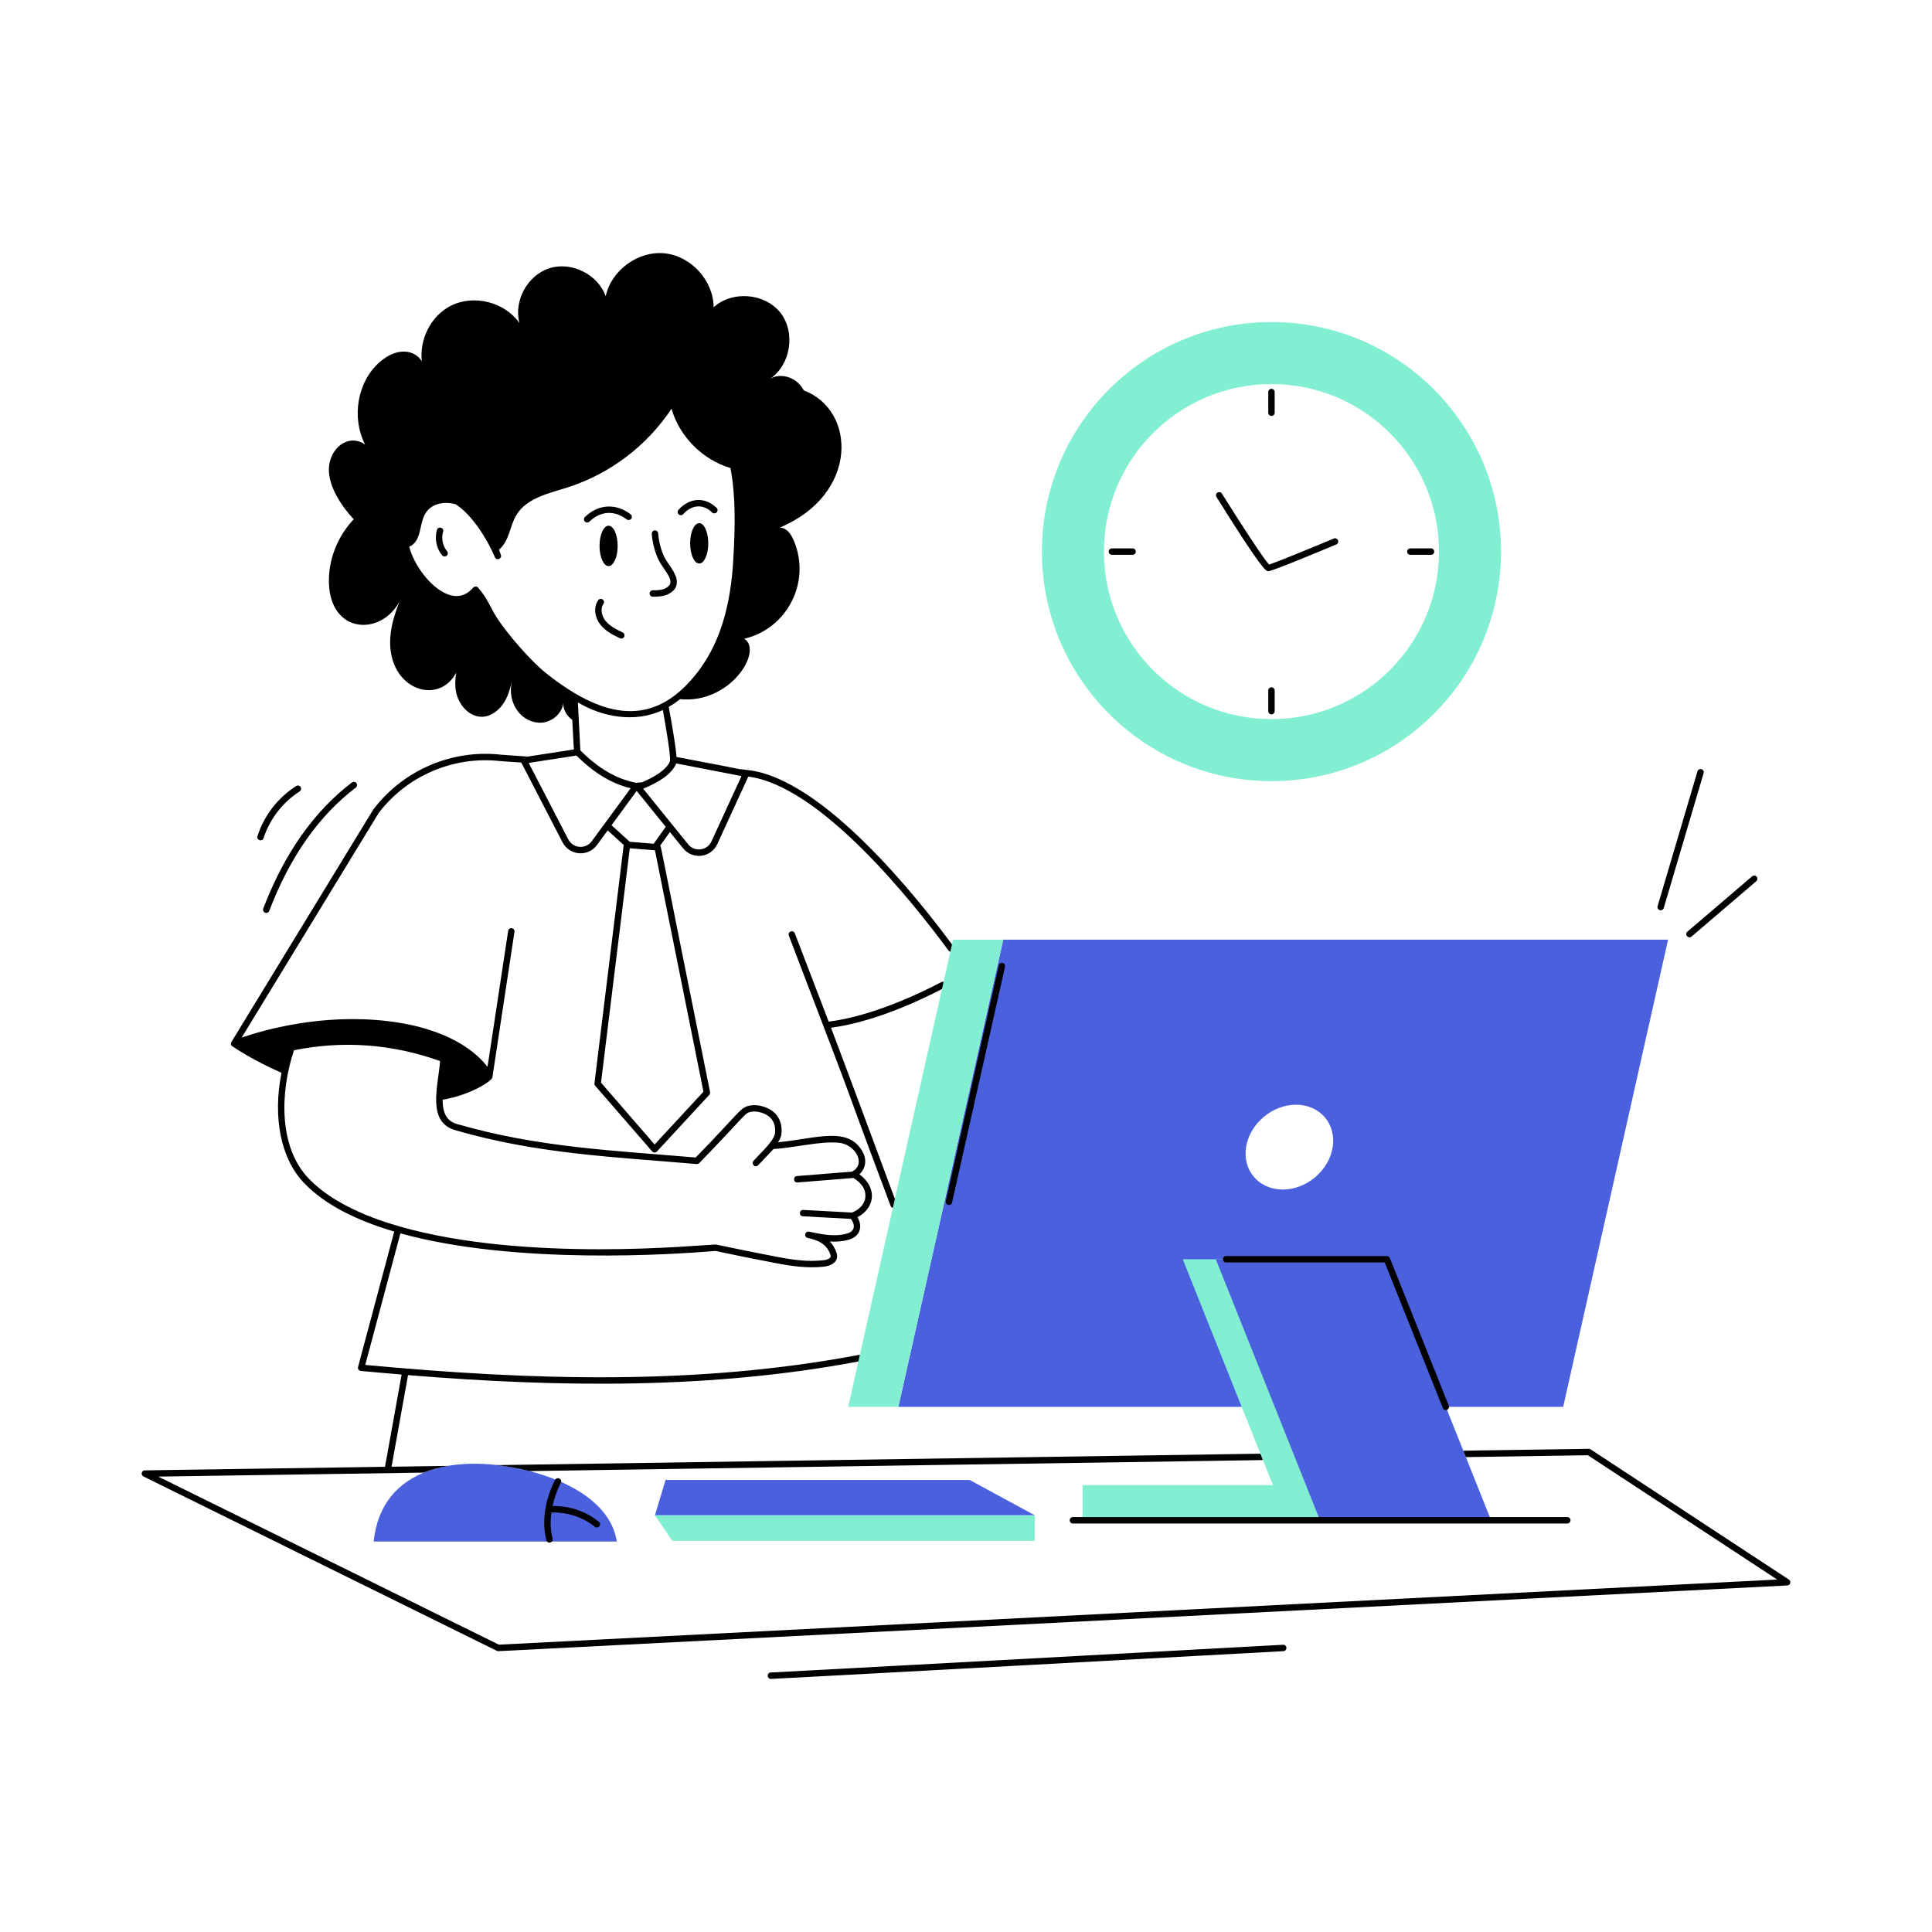
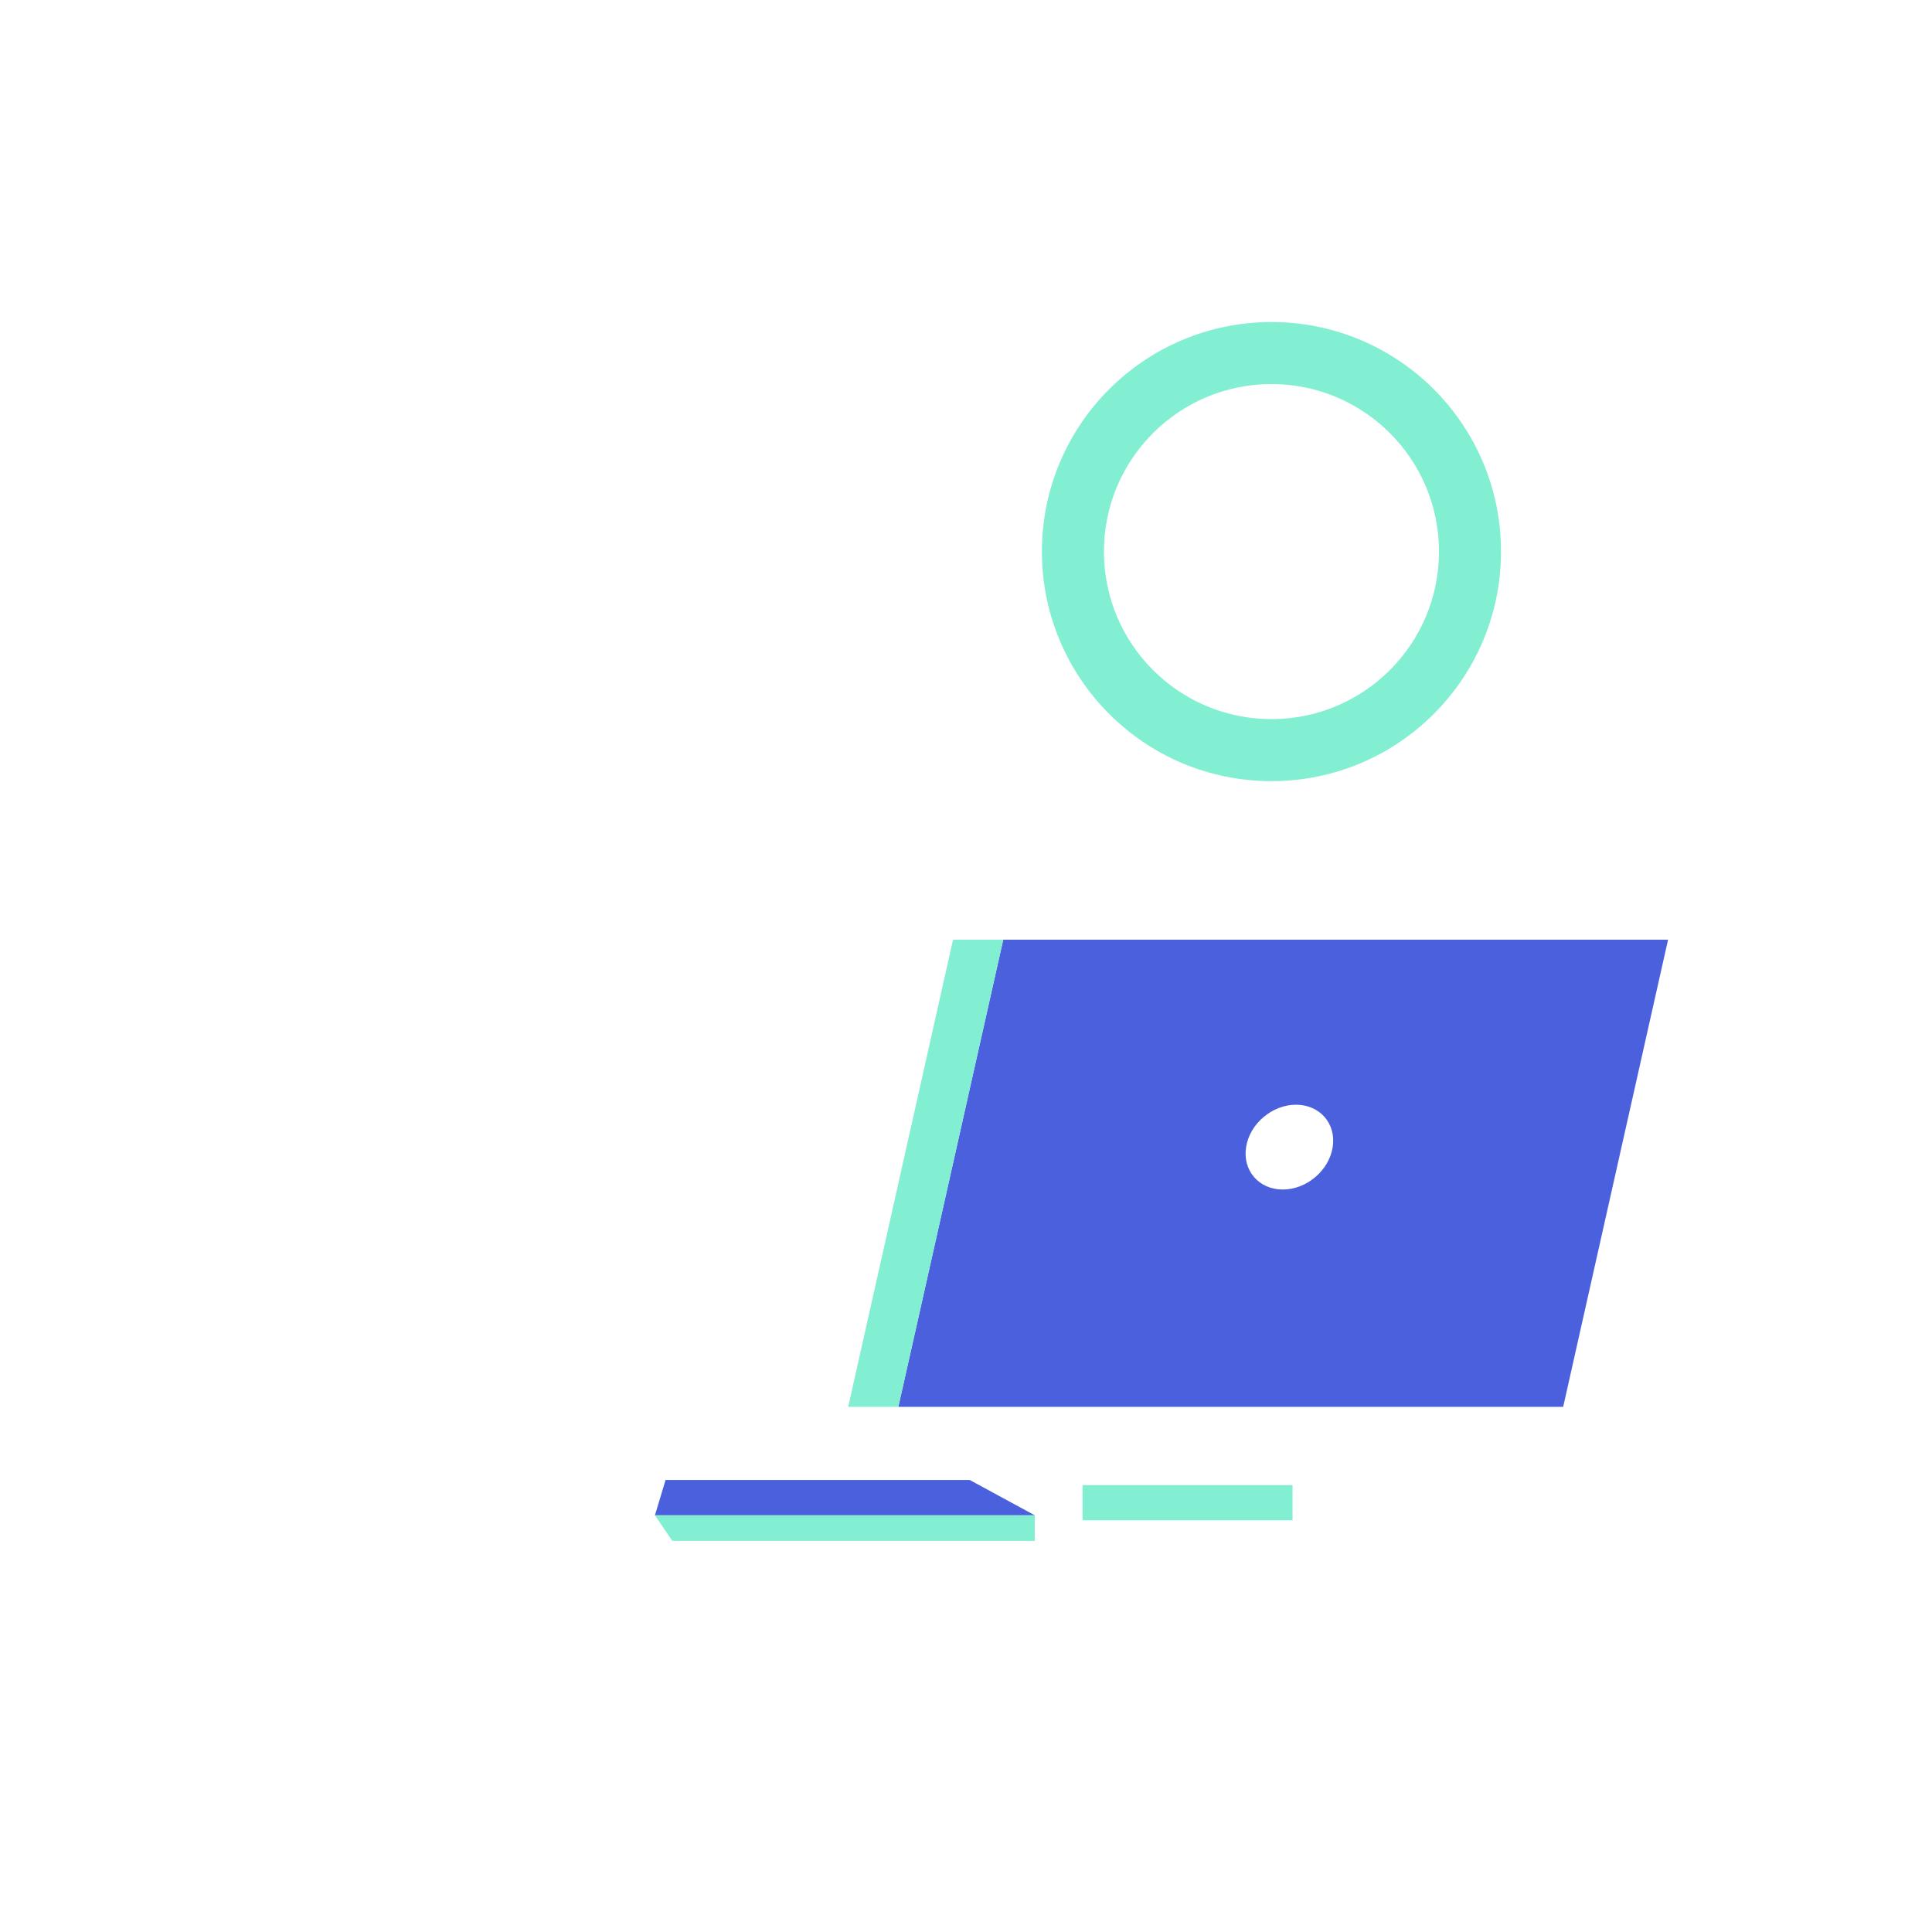
<svg xmlns="http://www.w3.org/2000/svg" width="605" height="605" viewBox="0 0 605 605" fill="none">
  <path d="M398.164 100.843C358.449 100.843 326.268 133.025 326.268 172.719C326.268 212.434 358.449 244.615 398.164 244.615C437.858 244.615 470.04 212.434 470.04 172.719C470.04 133.025 437.858 100.843 398.164 100.843ZM398.164 225.19C369.177 225.19 345.693 201.706 345.693 172.719C345.693 143.752 369.177 120.269 398.164 120.269C427.131 120.269 450.614 143.752 450.614 172.719C450.614 201.706 427.131 225.19 398.164 225.19Z" fill="#83EFD2" />
  <path d="M314.155 294.253L281.311 440.556H489.505L522.35 294.253H314.155ZM417.328 359.219C416.183 366.551 409.172 372.497 401.679 372.497C394.207 372.497 389.064 366.551 390.209 359.219C391.354 351.886 398.365 345.94 405.838 345.94C413.331 345.94 418.473 351.886 417.328 359.219Z" fill="#4B60DD" />
-   <path d="M456.601 476.072H403.005C402.155 473.94 406.086 483.795 394.689 455.22L370.382 394.333H423.957L456.601 476.072Z" fill="#83EFD2" />
  <path d="M404.751 465.059H338.998V476.066H404.751V465.059Z" fill="#83EFD2" />
-   <path d="M466.926 476.072H413.351L380.728 394.333H434.303C436.246 399.201 464.982 471.2 466.926 476.072ZM193.143 482.721H117.009C119.435 459.197 143.321 454.885 165.783 460.664C179.021 464.039 191.416 471.271 193.143 482.721Z" fill="#4B60DD" />
  <path d="M303.654 463.448L324.038 474.514H205.087L208.422 463.448H303.654Z" fill="#4B60DD" />
-   <path d="M324.038 474.514V482.512H210.52L205.087 474.514H324.038Z" fill="#83EFD2" />
-   <path d="M296.142 307.97C295.885 307.48 295.279 307.286 294.786 307.546C287.288 311.472 272.857 318.215 259.503 319.928L248.895 292.264C248.697 291.747 248.118 291.488 247.597 291.686C247.079 291.885 246.82 292.466 247.02 292.984C274.112 363.685 258.576 323.558 278.882 377.588C279.346 378.829 281.232 378.143 280.766 376.888C276.936 366.537 264.153 332.136 260.233 321.831C273.054 320.091 286.535 314.133 295.718 309.326C296.209 309.069 296.399 308.461 296.142 307.97ZM183.172 161.888C182.77 162.27 182.756 162.906 183.139 163.307C183.523 163.71 184.16 163.722 184.559 163.339C188.185 159.879 192.495 159.803 196.256 162.638C196.699 162.974 197.33 162.885 197.662 162.442C197.997 161.999 197.908 161.369 197.466 161.035C192.839 157.543 187.433 157.815 183.172 161.888ZM222.996 160.478C223.395 160.863 224.031 160.854 224.416 160.455C224.802 160.056 224.792 159.421 224.393 159.034C220.717 155.476 215.9 155.842 212.466 159.651C211.885 160.295 212.344 161.329 213.212 161.329C213.487 161.329 213.759 161.217 213.957 160.997C216.581 158.088 220.078 157.656 222.996 160.478ZM208.324 174.975C207.193 172.985 206.261 169.641 206.109 167.026C206.078 166.472 205.595 166.059 205.049 166.082C204.495 166.114 204.072 166.589 204.104 167.142C204.275 170.076 205.292 173.705 206.578 175.968C208.563 179.461 212.134 182.593 208.134 184.343C207.02 184.83 205.698 184.839 204.419 184.847C203.865 184.851 203.418 185.303 203.422 185.857C203.426 186.41 203.874 186.856 204.426 186.856C205.984 186.856 207.523 186.803 208.94 186.183C210.502 185.499 211.469 184.537 211.816 183.323C212.657 180.372 209.576 177.179 208.324 174.975ZM138.759 166.501C139.142 165.236 137.221 164.642 136.835 165.922C136.02 168.629 136.657 171.759 138.457 173.897C138.814 174.321 139.449 174.375 139.872 174.017C140.296 173.66 140.351 173.026 139.993 172.602C138.618 170.971 138.134 168.575 138.759 166.501ZM218.956 163.827C217.39 163.827 216.119 166.657 216.119 170.147C216.119 173.638 217.39 176.467 218.956 176.467C220.523 176.467 221.793 173.638 221.793 170.147C221.793 166.657 220.523 163.827 218.956 163.827ZM190.578 177.268C192.144 177.268 193.415 174.438 193.415 170.947C193.415 167.456 192.144 164.627 190.578 164.627C189.012 164.627 187.742 167.456 187.742 170.947C187.742 174.438 189.012 177.268 190.578 177.268ZM194.998 198.062C193.212 197.196 190.989 196.119 189.608 194.406C188.478 193.004 187.866 190.675 188.959 189.121C189.278 188.666 189.168 188.04 188.715 187.721C188.26 187.401 187.632 187.513 187.315 187.965C185.64 190.351 186.414 193.644 188.045 195.667C189.708 197.731 192.155 198.917 194.121 199.87C194.626 200.112 195.224 199.899 195.464 199.404C195.705 198.905 195.497 198.304 194.998 198.062Z" fill="black" />
-   <path d="M220.283 341.862L204.995 358.395L188.201 339.03L197.221 265.627C197.423 265.644 205.616 266.313 205.096 266.27L220.283 341.862ZM204.694 264.221C204.488 264.204 196.771 263.562 197.201 263.598L191.496 258.416L199.371 247.668L208.471 258.918L204.694 264.221ZM211.765 239.071C211.848 239.087 210.846 238.892 232.195 243.028L222.794 263.478C221.456 266.411 217.485 266.897 215.481 264.382L201.42 246.985C205.859 245.117 210.238 242.687 211.765 239.071ZM209.816 238.388C208.571 241.22 204.895 243.309 201.038 244.976C200.415 245.017 199.772 245.057 199.15 245.117C193.003 243.912 187.438 240.678 181.733 234.972C181.614 232.907 181.129 223.037 180.97 219.967C188.483 224.48 198.783 226.502 207.567 222.337C208.229 226.085 210.035 236.09 209.816 238.388ZM170.946 210.767C166.024 206.789 159.094 198.714 155.94 193.952C153.145 189.76 153.061 187.893 149.712 184.009C149.32 183.577 148.622 183.528 148.186 184.009C145.976 186.58 143.264 187.283 140.13 186.078C134.706 183.989 129.524 176.696 128.158 171.212C132.138 169.447 131.149 164.142 133.26 160.706C135.148 157.633 139.146 156.91 142.702 157.914C147.804 161.171 152.616 168.885 154.976 174.487C155.486 175.693 157.276 174.991 156.844 173.743C156.623 173.201 156.462 172.659 156.281 172.116C159.613 169.203 159.558 164.843 161.685 161.309C164.919 155.946 171.83 154.499 177.796 152.611C190.994 148.392 202.665 139.553 210.278 127.982C212.79 136.741 220.021 143.973 228.74 146.564C230.427 155.383 230.206 165.066 229.644 174.989C228.873 188.9 225.768 202.309 216.647 212.675C202.962 228.512 187.366 223.804 170.946 210.767ZM180.508 236.6C186.072 242.104 191.516 245.398 197.502 246.825L185.309 263.418C183.437 266.012 179.458 265.729 177.957 262.855L165.562 238.91L180.508 236.6ZM96.7 369.082C87.197 359.222 87.674 342.043 92.059 328.885C107.507 325.772 122.895 326.916 137.82 332.28C137.141 340.43 133.66 351.354 142.561 353.915C168.521 361.438 192.412 362.279 218.153 364.522C218.434 364.542 218.736 364.441 218.957 364.221C234.234 348.543 232.992 348.49 235.529 348.11C237.177 347.869 239.848 348.592 241.235 350.018C242.681 351.484 242.842 353.393 242.701 354.759C242.478 357.159 238.544 360.656 235.971 363.497C235.092 364.423 236.434 365.867 237.418 364.884L242.239 359.801C248.474 359.492 256.914 357.257 262.669 357.853C267.74 358.295 271.257 364.32 267.048 366.752C266.988 366.772 266.947 366.852 266.907 366.892L249.571 368.278C248.28 368.417 248.385 370.287 249.652 370.287C253.843 369.953 268.165 368.81 267.269 368.881C269.746 370.473 271.345 372.421 270.925 375.289C270.692 377.231 268.62 379.126 266.747 379.708L251.54 378.885C250.997 378.805 250.515 379.267 250.495 379.829C250.455 380.372 250.877 380.854 251.439 380.874L266.486 381.697C267.942 383.739 267.665 385.628 265.18 386.298C261.309 387.397 257.372 386.508 253.348 385.695C252.062 385.457 251.624 387.37 252.946 387.663C255.899 388.286 258.812 389.371 260.037 392.887C260.218 393.369 260.117 393.61 260.017 393.73C259.756 394.172 258.912 394.534 257.908 394.634C253.127 395.156 249.009 394.654 243.063 393.529C237.699 392.505 230.146 390.978 224.26 389.733C224.2 389.712 224.139 389.712 224.059 389.712C219.172 389.86 164.708 395.419 125.084 384.048C125.044 384.027 125.004 383.987 124.944 383.987C124.515 383.776 106.686 379.515 96.7 369.082ZM560.176 494.633L498.083 453.854C497.922 453.754 497.721 453.674 497.521 453.694C455.726 454.337 458.513 454.224 458.248 454.357L459.031 456.285L497.239 455.703L556.52 494.633L156.221 515.023L49.552 462.392L132.678 461.146C135.068 460.182 137.68 459.479 140.492 459.037L122.613 459.298L127.776 430.612C175.292 434.499 222.676 435.077 269.217 426.273C269.76 426.173 270.121 425.651 270.021 425.108C269.921 424.566 269.398 424.204 268.856 424.304C218.008 433.911 166.168 432.257 114.377 427.418L125.386 386.217C161.343 396.201 211.283 392.826 223.999 391.721C229.865 392.987 237.358 394.494 242.701 395.498C248.027 396.514 252.675 397.21 258.109 396.643C260.863 396.313 262.835 394.662 261.925 392.223C261.423 390.757 260.7 389.652 259.836 388.768C261.785 388.889 263.754 388.788 265.722 388.226C268.935 387.393 270.448 384.479 268.514 381.155C273.632 378.571 275.166 372.253 269.117 367.716C271.025 366.008 271.508 363.317 270.242 360.906C265.845 352.404 255.457 356.604 243.625 357.692C244.107 357.009 244.589 356.205 244.71 354.94C244.951 352.389 244.248 350.199 242.681 348.612C240.973 346.864 237.699 345.78 235.248 346.141C231.713 346.659 232.423 347.563 217.852 362.473C191.951 360.256 168.48 359.333 143.123 351.987C139.99 351.083 138.624 348.773 138.604 344.373C147.468 342.856 154.028 338.512 154.192 337.363L161.102 291.802C161.203 291.24 160.821 290.737 160.279 290.658C159.716 290.557 159.214 290.939 159.134 291.481L152.665 334.108C149.612 330.07 141.235 322.136 121.448 319.765C100.617 317.294 82.316 322.618 75.667 324.928L118.576 254.599C127.495 242.868 142.119 236.64 156.804 238.348L163.232 238.79L176.169 263.779C178.326 267.925 184.104 268.446 186.936 264.623L190.291 260.043L195.313 264.603L186.153 339.231C186.112 339.512 186.193 339.793 186.394 340.014L204.232 360.564C204.618 361.037 205.349 360.996 205.719 360.584L222.11 342.847C222.331 342.606 222.412 342.284 222.352 341.963C206.051 261.198 207.119 265.319 206.723 264.824L209.776 260.545L213.914 265.647C216.876 269.336 222.66 268.586 224.622 264.322L234.324 243.189C256.843 246.061 285.67 282.22 297.02 297.648C297.822 298.69 299.43 297.53 298.627 296.443C287.116 280.794 257.807 244.093 234.525 241.18C225.715 240.004 242.855 242.861 211.845 237.042C211.817 236.84 211.83 234.504 209.415 221.353C210.954 220.469 211.717 219.907 212.97 218.942C228.734 220.482 239.074 203.766 233.059 200.019C246.593 196.86 254.085 182.08 248.547 169.244C247.699 167.226 246.402 165.336 244.228 165.186C268.913 154.81 268.182 128.465 251.721 122.258C251.178 121.334 250.556 120.469 249.752 119.746C247.422 117.697 243.746 116.994 241.094 118.662C247.623 114.283 249.23 104.098 244.388 97.93C239.527 91.763 229.262 90.92 223.476 96.223C223.436 87.906 216.425 80.172 208.129 79.329C199.833 78.485 191.416 84.612 189.668 92.768C187.278 85.958 179.021 81.82 172.131 83.969C165.221 86.119 160.781 94.194 162.669 101.185C158.069 94.556 148.346 92.105 141.155 95.761C134.928 98.915 131.292 106.267 132.095 113.137C129.947 109.674 124.651 108.47 119.018 113.278C111.806 119.465 110.018 130.875 114.337 139.212C109.07 135.556 103.098 140.392 102.987 146.946C102.924 152.523 107.013 158.592 110.761 162.615C105.699 167.958 102.746 175.331 103.007 182.703C103.558 198.523 119.274 199.198 125.064 188.408C123.859 191.542 122.814 194.716 122.372 198.05C120.115 215.432 137.064 221.621 142.862 210.646C142.541 212.635 142.42 214.684 142.822 216.672C143.586 220.75 147 224.647 151.159 224.446C153.911 224.305 156.342 222.377 157.828 220.007C159.074 218.038 159.736 215.748 160.259 213.438C158.706 220.685 163.745 226.693 169.66 226.295C172.955 226.053 176.028 223.402 176.39 220.148C176.309 222.257 177.495 224.205 179.202 225.431C179.24 225.845 179.682 234.272 179.704 234.691L165.281 236.921L156.984 236.339C141.637 234.571 126.31 241.099 116.908 253.474L72.453 326.314C72.172 326.796 72.312 327.399 72.794 327.7C72.814 327.72 72.855 327.7 72.895 327.72C73.638 328.242 79.203 331.999 88.142 335.956C85.35 350.058 87.981 362.935 95.253 370.488C101.862 377.378 111.866 382.24 123.457 385.655L112.127 428.041C111.975 428.573 112.282 429.206 112.991 429.306C117.33 429.708 121.569 430.09 125.767 430.431L120.564 459.318L45.354 460.443C44.299 460.443 43.984 461.9 44.932 462.352L155.578 516.952C155.719 517.012 155.859 517.052 156.02 517.052H156.08L559.694 496.482C560.631 496.437 561.001 495.184 560.176 494.633ZM165.783 460.664C405.795 457.052 395.183 457.276 395.452 457.169L394.689 455.22L155.518 458.796C158.873 459.178 162.348 459.781 165.783 460.664Z" fill="black" />
-   <path d="M382.952 394.327C382.952 394.882 383.401 395.331 383.956 395.331H433.621L451.82 440.925C452.313 442.158 454.179 441.415 453.685 440.18L435.234 393.954C435.082 393.573 434.712 393.323 434.301 393.323H383.956C383.401 393.323 382.952 393.772 382.952 394.327ZM186.274 478.108C186.706 478.46 187.339 478.391 187.687 477.963C188.037 477.533 187.972 476.901 187.541 476.551C181.914 471.971 175.667 471.551 173.037 471.605C173.946 467.417 175.575 464.437 175.603 464.387C175.874 463.902 175.702 463.291 175.219 463.019C174.731 462.748 174.123 462.918 173.851 463.404C173.637 463.784 168.633 472.853 171.097 482.319C171.235 482.85 171.776 483.178 172.322 483.038C172.859 482.899 173.18 482.349 173.041 481.813C172.305 478.984 172.323 476.161 172.675 473.63C174.674 473.553 180.869 473.711 186.274 478.108ZM334.975 476.067C334.975 476.622 335.424 477.071 335.98 477.071H490.787C491.342 477.071 491.791 476.622 491.791 476.067C491.791 475.512 491.342 475.063 490.787 475.063H335.98C335.424 475.063 334.975 475.512 334.975 476.067ZM298.136 376.55L314.713 302.738C314.835 302.198 314.495 301.66 313.953 301.538C313.414 301.419 312.875 301.756 312.754 302.299L296.176 376.11C295.883 377.413 297.843 377.853 298.136 376.55ZM397.137 178.873C397.158 178.873 397.178 178.872 397.199 178.872C398.359 178.837 411.012 173.609 418.449 170.497C418.961 170.282 419.203 169.694 418.989 169.182C418.774 168.67 418.187 168.429 417.675 168.643C410.714 171.556 399.488 176.157 397.399 176.795C395.739 175.058 388.717 164.307 382.639 154.572C382.344 154.103 381.724 153.957 381.255 154.252C380.784 154.546 380.641 155.166 380.934 155.636C395.049 178.239 396.439 178.873 397.137 178.873ZM398.155 130.242C398.71 130.242 399.16 129.793 399.16 129.237V122.76C399.16 122.205 398.71 121.755 398.155 121.755C397.6 121.755 397.151 122.205 397.151 122.76V129.237C397.151 129.793 397.6 130.242 398.155 130.242ZM399.16 222.696V216.218C399.16 215.663 398.71 215.214 398.155 215.214C397.6 215.214 397.151 215.663 397.151 216.218V222.696C397.151 223.251 397.6 223.7 398.155 223.7C398.71 223.7 399.16 223.251 399.16 222.696ZM441.646 173.733H448.124C448.679 173.733 449.128 173.284 449.128 172.728C449.128 172.173 448.679 171.724 448.124 171.724H441.646C441.091 171.724 440.642 172.173 440.642 172.728C440.642 173.284 441.091 173.733 441.646 173.733ZM348.188 173.733H354.665C355.22 173.733 355.67 173.284 355.67 172.728C355.67 172.173 355.22 171.724 354.665 171.724H348.188C347.632 171.724 347.183 172.173 347.183 172.728C347.183 173.284 347.632 173.733 348.188 173.733ZM401.782 515.052C400.619 515.114 284.978 521.436 241.357 523.741C240.06 523.81 240.119 525.749 241.409 525.749C242.524 525.749 393.017 517.543 401.892 517.057C402.447 517.027 402.87 516.553 402.84 515.999C402.81 515.445 402.326 514.982 401.782 515.052ZM520.036 285.057C520.47 285.057 520.87 284.774 521 284.337L533.485 242.103C533.642 241.572 533.339 241.013 532.806 240.856C532.273 240.7 531.717 241.002 531.559 241.535L519.073 283.768C518.883 284.411 519.366 285.057 520.036 285.057ZM529.707 293.275L549.978 275.948C550.399 275.588 550.449 274.955 550.088 274.533C549.728 274.111 549.094 274.062 548.673 274.422L528.402 291.748C527.389 292.613 528.708 294.128 529.707 293.275ZM83.015 285.816C83.521 286.01 84.11 285.762 84.311 285.235C90.74 268.393 99.86 255.404 111.419 246.633C111.861 246.298 111.947 245.667 111.612 245.226C111.276 244.785 110.647 244.696 110.204 245.032C98.342 254.035 88.999 267.32 82.434 284.519C82.237 285.037 82.496 285.618 83.015 285.816ZM82.54 262.449C84.454 256.513 88.566 251.184 93.821 247.829C94.289 247.531 94.425 246.91 94.127 246.442C93.829 245.974 93.209 245.838 92.74 246.136C87.014 249.792 82.713 255.366 80.627 261.833C80.221 263.098 82.13 263.719 82.54 262.449Z" fill="black" />
+   <path d="M324.038 474.514V482.512H210.52L205.087 474.514Z" fill="#83EFD2" />
  <path d="M314.168 294.26L281.317 440.553H265.607L298.44 294.26H314.168Z" fill="#83EFD2" />
</svg>